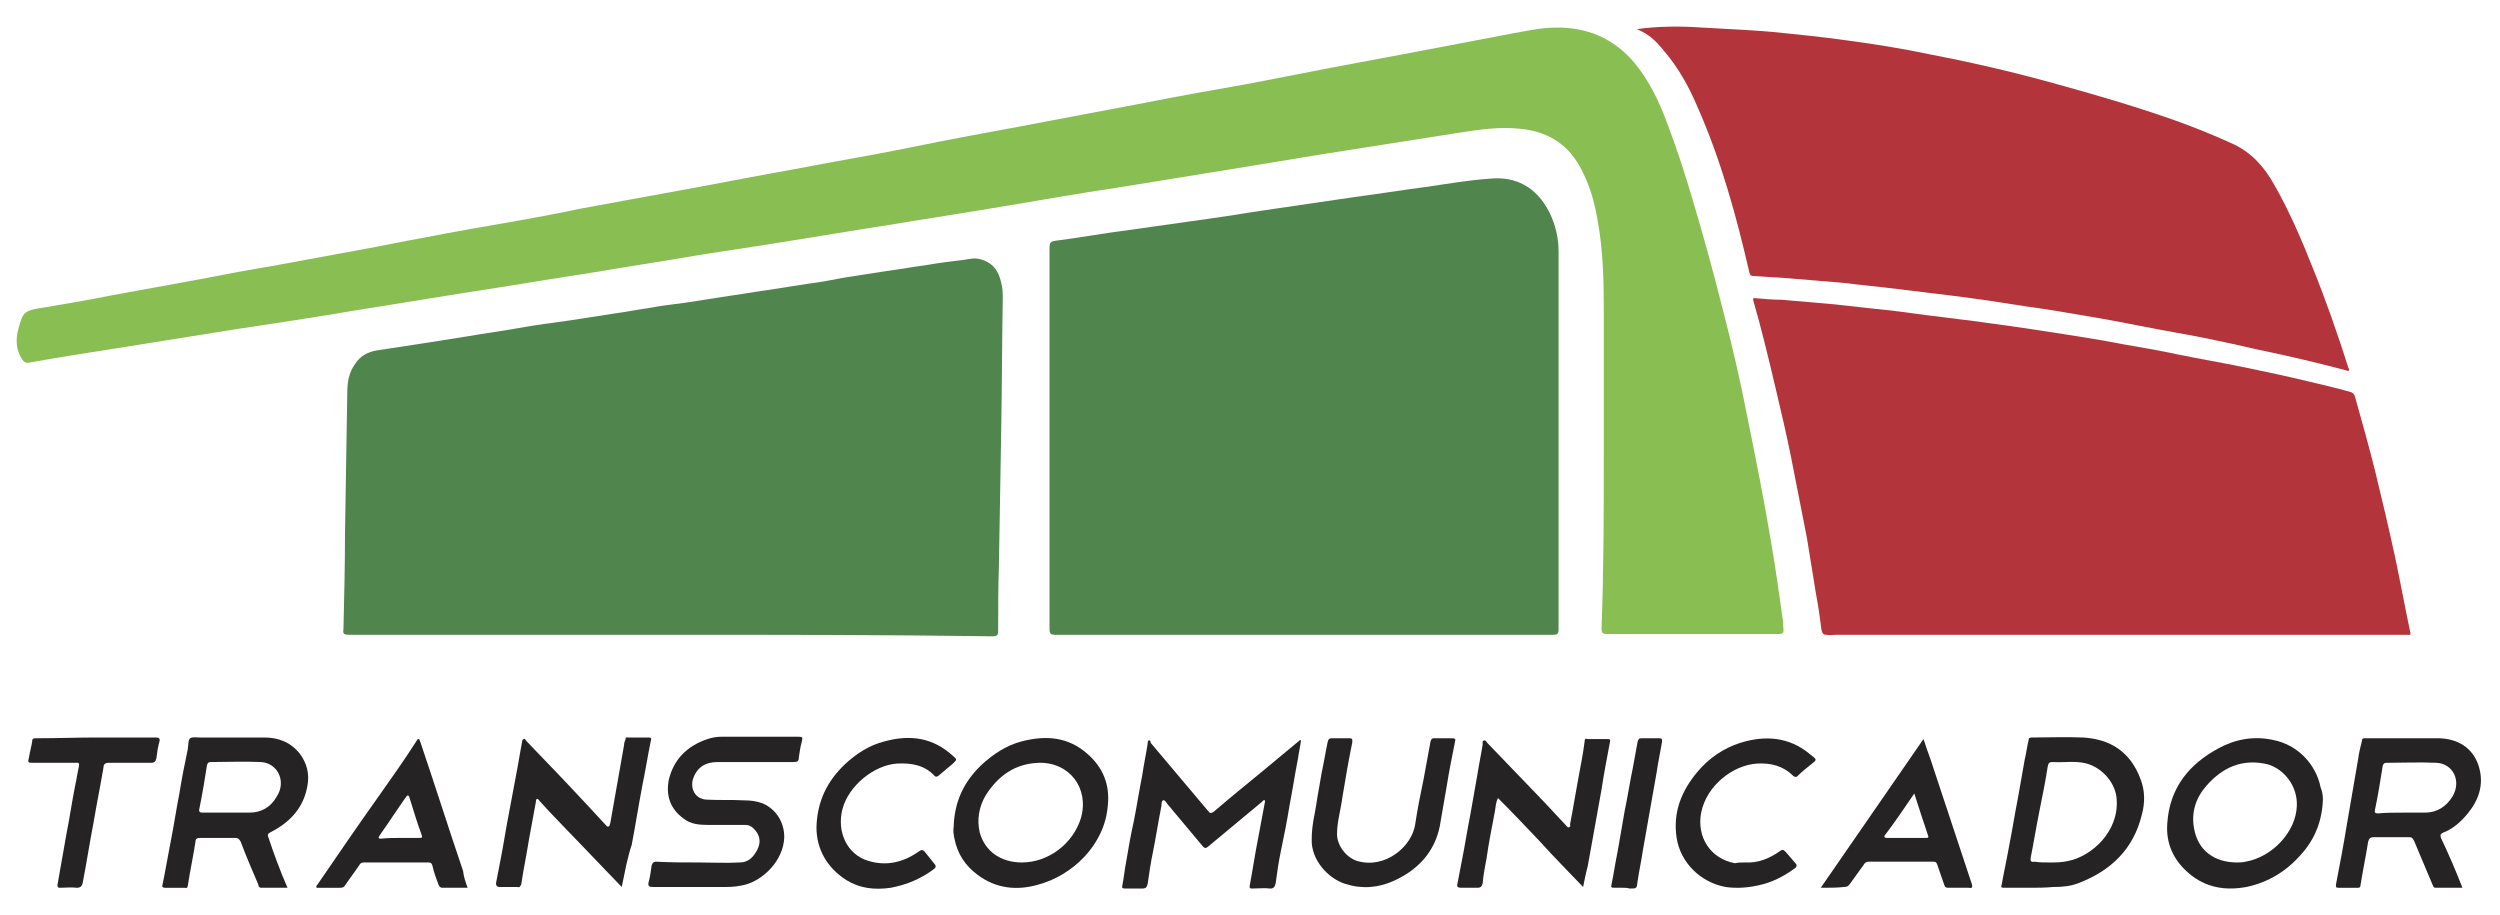
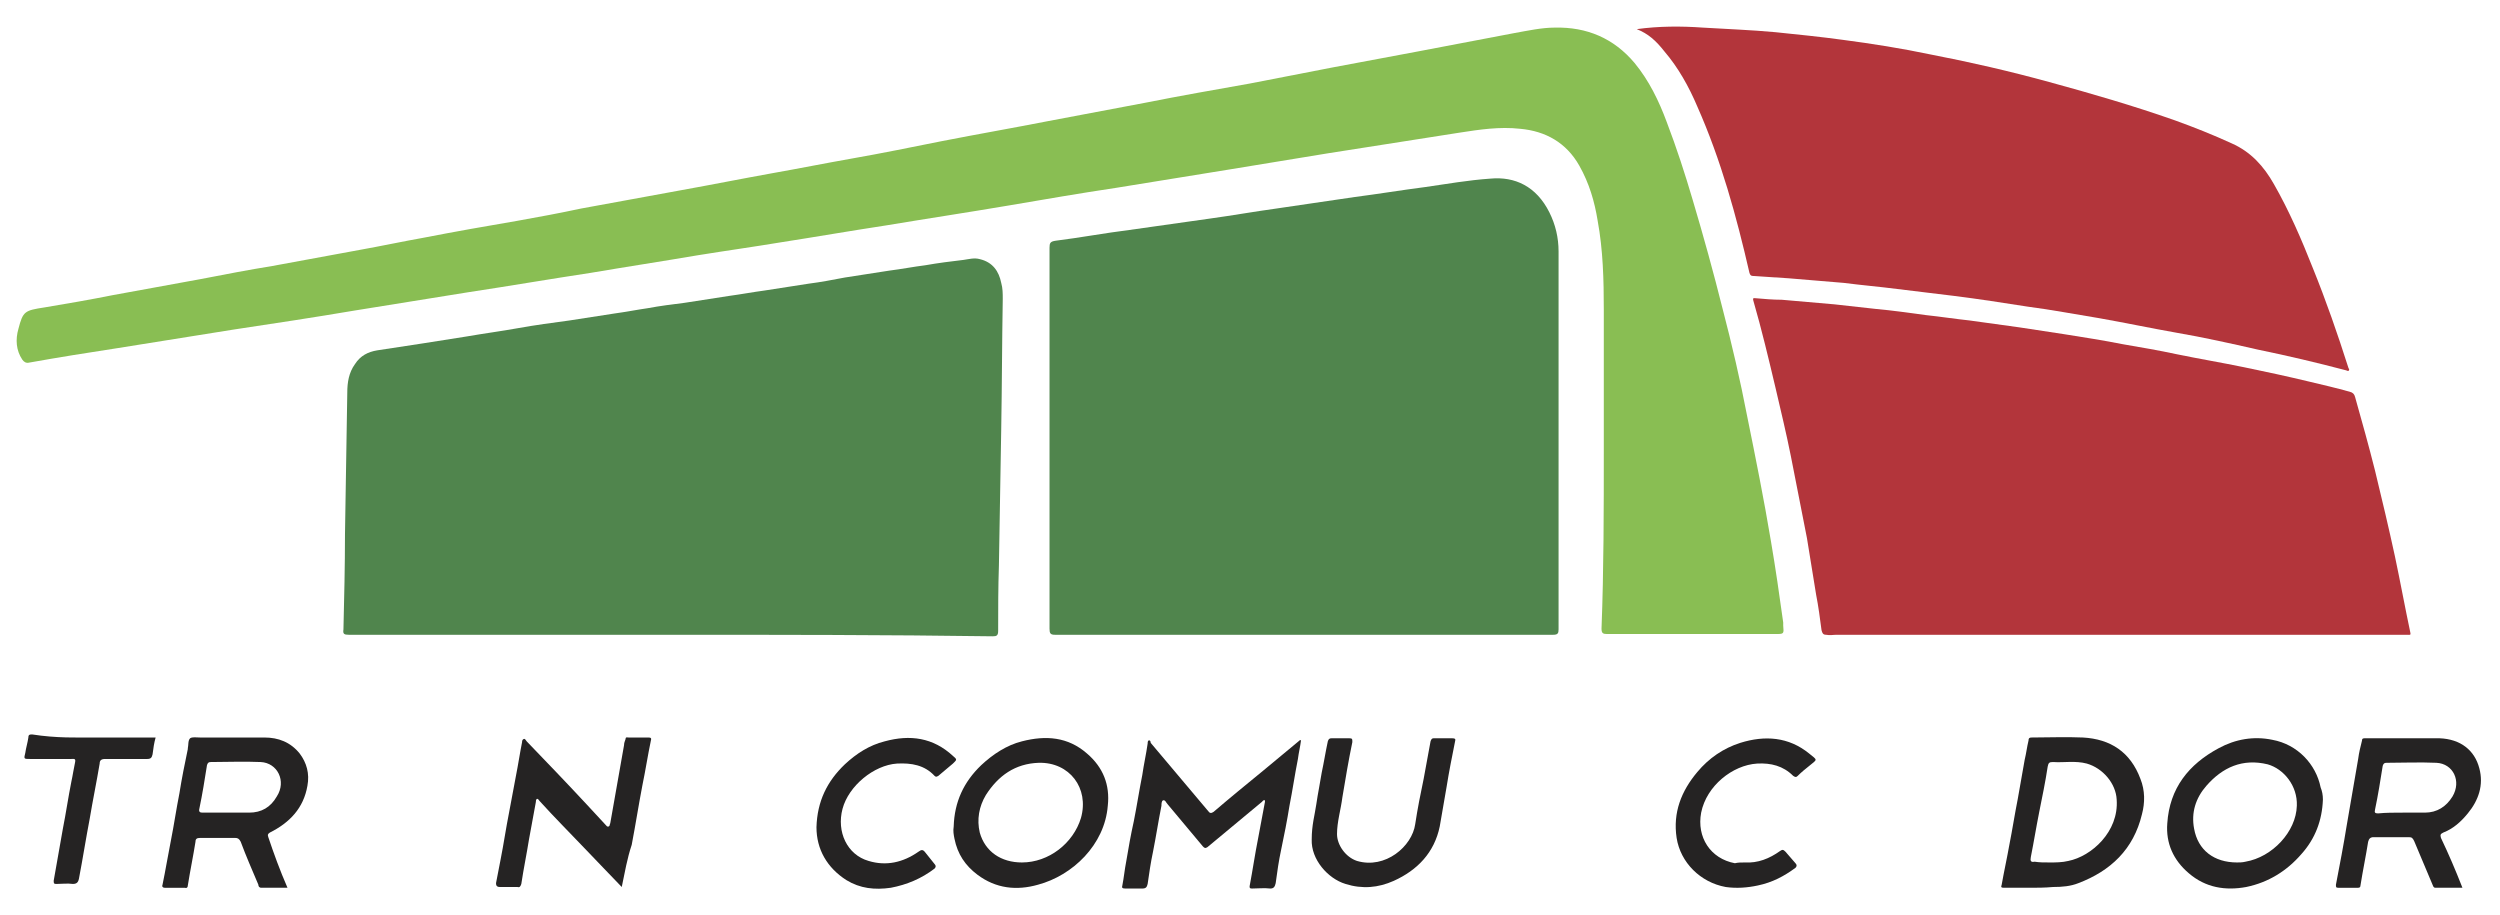
<svg xmlns="http://www.w3.org/2000/svg" version="1.1" id="Capa_1" x="0px" y="0px" viewBox="0 0 326.1 119.3" style="enable-background:new 0 0 326.1 119.3;" xml:space="preserve">
  <style type="text/css">
	.st0{fill-rule:evenodd;clip-rule:evenodd;fill:#50854D;}
	.st1{fill-rule:evenodd;clip-rule:evenodd;fill:#89BE53;}
	.st2{fill-rule:evenodd;clip-rule:evenodd;fill:#B3353B;}
	.st3{fill-rule:evenodd;clip-rule:evenodd;fill:#252323;}
</style>
  <g>
    <path class="st0" d="M169.9,82.8c-10.8,0-21.6,0-32.3,0c-0.6,0-0.7-0.2-0.7-0.8c0-16.6,0-33.2,0-49.7c0-0.6,0.1-0.8,0.8-0.9   c3.2-0.4,6.4-1,9.6-1.4c3.5-0.5,7.1-1,10.6-1.5c2.9-0.4,5.7-0.9,8.6-1.3c3.4-0.5,6.8-1,10.2-1.5c3.1-0.4,6.1-0.9,9.2-1.3   c2.8-0.4,5.6-0.9,8.5-1.1c3.2-0.3,6,1,7.7,4.4c0.8,1.6,1.2,3.3,1.2,5.1c0,0.4,0,0.8,0,1.1c0,16.1,0,32.2,0,48.2   c0,0.5-0.1,0.7-0.7,0.7C191.6,82.8,180.8,82.8,169.9,82.8z" />
    <path class="st0" d="M87.5,82.8c-14,0-28,0-42,0c-0.6,0-0.8-0.1-0.7-0.7c0.1-4.1,0.2-8.3,0.2-12.4c0.1-6.2,0.2-12.3,0.3-18.5   c0-1.3,0.2-2.6,1-3.7c0.7-1.1,1.7-1.6,2.9-1.8c2-0.3,3.9-0.6,5.9-0.9c1.9-0.3,3.8-0.6,5.7-0.9c2.3-0.4,4.6-0.7,6.8-1.1   c2.2-0.4,4.5-0.7,6.7-1c1.9-0.3,3.9-0.6,5.8-0.9c1.5-0.2,3-0.5,4.4-0.7c1.6-0.3,3.2-0.5,4.8-0.7c1.9-0.3,3.9-0.6,5.8-0.9   c1.5-0.2,3.1-0.5,4.6-0.7c1.9-0.3,3.9-0.6,5.8-0.9c1.6-0.2,3.1-0.5,4.7-0.8c1.9-0.3,3.9-0.6,5.8-0.9c1.6-0.2,3.1-0.5,4.7-0.7   c1.7-0.3,3.3-0.5,5-0.7c0.7-0.1,1.4-0.3,2.1-0.1c1.7,0.4,2.5,1.6,2.8,3.1c0.2,0.7,0.2,1.4,0.2,2.1c-0.1,5.7-0.1,11.3-0.2,17   c-0.1,5.9-0.2,11.8-0.3,17.7c-0.1,2.9-0.1,5.8-0.1,8.6c0,0.6-0.2,0.7-0.7,0.7C115.6,82.8,101.5,82.8,87.5,82.8z" />
    <path class="st1" d="M209.2,58.6c0-6.1,0-12.1,0-18.2c0-3.9-0.1-7.8-0.8-11.6c-0.4-2.5-1.1-4.9-2.4-7.2c-1.7-3-4.4-4.5-7.7-4.8   c-2.7-0.3-5.3,0.1-7.9,0.5c-5.7,0.9-11.5,1.8-17.2,2.7c-4.3,0.7-8.6,1.4-12.8,2.1c-4.9,0.8-9.9,1.6-14.8,2.4   c-4.7,0.7-9.3,1.5-14,2.3c-5.3,0.9-10.6,1.7-16,2.6c-4.6,0.7-9.2,1.5-13.7,2.2c-3.6,0.6-7.2,1.1-10.9,1.7c-4.7,0.8-9.3,1.5-14,2.3   c-5.3,0.8-10.5,1.7-15.8,2.5c-5,0.8-9.9,1.6-14.9,2.4c-5.3,0.9-10.6,1.7-15.9,2.5c-5,0.8-10,1.6-15,2.4c-3.9,0.6-7.7,1.2-11.6,1.9   c-0.4,0.1-0.7-0.1-0.9-0.4c-0.8-1.2-0.9-2.6-0.5-4c0.6-2.3,0.8-2.4,3.4-2.8c3-0.5,5.9-1,8.9-1.6c3.8-0.7,7.7-1.4,11.5-2.1   c3.1-0.6,6.2-1.2,9.3-1.7c3.8-0.7,7.6-1.4,11.4-2.1c2.8-0.5,5.6-1.1,8.4-1.6c4.1-0.8,8.1-1.5,12.2-2.2c2.8-0.5,5.5-1,8.3-1.6   c4.4-0.8,8.8-1.6,13.1-2.4c3.9-0.7,7.9-1.5,11.8-2.2c3.4-0.6,6.9-1.3,10.3-1.9c4-0.7,7.9-1.5,11.9-2.3c4.6-0.9,9.2-1.7,13.8-2.6   c4.2-0.8,8.5-1.6,12.7-2.4c4.5-0.9,9.1-1.7,13.6-2.5c3.6-0.7,7.2-1.4,10.8-2.1c3.7-0.7,7.5-1.4,11.2-2.1c4.2-0.8,8.4-1.6,12.6-2.4   c1.7-0.3,3.5-0.7,5.2-0.7c4.2-0.1,7.7,1.4,10.4,4.6c1.9,2.3,3.2,5,4.2,7.7c1.3,3.4,2.4,6.8,3.4,10.2c1.4,4.7,2.7,9.4,3.9,14.2   c1.2,4.6,2.3,9.3,3.2,14c1.1,5.4,2.2,10.9,3.1,16.3c0.6,3.5,1.1,7,1.6,10.6c0,0.1,0,0.2,0,0.4c0.1,1.1,0.1,1.1-1,1.1   c-7.3,0-14.7,0-22,0c-0.5,0-0.7-0.1-0.7-0.7C209.2,74.3,209.2,66.4,209.2,58.6z" />
    <path class="st2" d="M275.7,82.8c-12,0-24.1,0-36.1,0c-0.5,0-0.9,0.1-1.4,0c-0.4,0-0.5-0.2-0.6-0.6c-0.2-1.5-0.4-3.1-0.7-4.6   c-0.4-2.5-0.8-5-1.2-7.4c-0.7-3.6-1.4-7.2-2.1-10.7c-0.6-3-1.3-5.9-2-8.9c-0.9-3.8-1.8-7.6-2.9-11.4c-0.1-0.4,0.1-0.3,0.3-0.3   c1.1,0.1,2.3,0.2,3.4,0.2c2.3,0.2,4.6,0.4,6.9,0.6c1.8,0.2,3.6,0.4,5.4,0.6c2.2,0.2,4.3,0.5,6.5,0.8c1.9,0.2,3.8,0.5,5.7,0.7   c2.2,0.3,4.3,0.6,6.5,0.9c2,0.3,4,0.6,5.9,0.9c2.5,0.4,5.1,0.8,7.6,1.3c2.3,0.4,4.7,0.8,7,1.3c2.9,0.6,5.9,1.1,8.8,1.7   c2.9,0.6,5.7,1.2,8.6,1.9c1.7,0.4,3.4,0.8,5.2,1.3c0.4,0.1,0.6,0.3,0.7,0.7c0.9,3.2,1.8,6.4,2.6,9.6c0.9,3.7,1.8,7.5,2.6,11.2   c0.7,3.3,1.3,6.6,2,9.9c0.1,0.4-0.1,0.3-0.4,0.3c-0.8,0-1.5,0-2.3,0C299.7,82.8,287.7,82.8,275.7,82.8z" />
    <path class="st2" d="M213.5,3.8c2.9-0.4,5.8-0.4,8.6-0.2c3.2,0.2,6.3,0.3,9.5,0.6c2.9,0.3,5.9,0.6,8.8,1c3.8,0.5,7.6,1.1,11.4,1.9   c5.2,1,10.4,2.2,15.5,3.6c5.5,1.5,11,3.1,16.4,5c2.5,0.9,5,1.9,7.4,3c2.5,1.1,4.2,3,5.5,5.3c2,3.5,3.6,7.2,5.1,11   c1.7,4.2,3.2,8.5,4.6,12.9c0,0.1,0.2,0.3,0.1,0.4c-0.1,0.2-0.3,0-0.4,0c-3.8-1-7.6-1.9-11.5-2.7c-3.5-0.8-7.1-1.6-10.6-2.2   c-3.4-0.6-6.7-1.3-10.1-1.9c-3.1-0.5-6.2-1.1-9.3-1.5c-3.2-0.5-6.4-1-9.6-1.4c-2.4-0.3-4.9-0.6-7.4-0.9c-2.3-0.3-4.7-0.5-7-0.8   c-2.4-0.2-4.8-0.4-7.2-0.6c-1.5-0.1-3-0.2-4.6-0.3c-0.3,0-0.4-0.1-0.5-0.4c-1.7-7.4-3.7-14.7-6.8-21.7c-1.1-2.6-2.5-5.1-4.3-7.2   C216,5.3,215,4.4,213.5,3.8z" />
    <path class="st3" d="M37.5,115.8c-1.2,0-2.3,0-3.4,0c-0.3,0-0.4-0.2-0.4-0.4c-0.8-1.9-1.6-3.7-2.3-5.6c-0.2-0.4-0.4-0.5-0.7-0.5   c-1.5,0-3.1,0-4.6,0c-0.4,0-0.6,0.1-0.6,0.5c-0.3,1.9-0.7,3.8-1,5.7c0,0.2-0.1,0.4-0.4,0.3c-0.9,0-1.7,0-2.6,0   c-0.3,0-0.4-0.2-0.3-0.4c0.4-1.9,0.7-3.8,1.1-5.8c0.4-2,0.7-4.1,1.1-6.1c0.3-1.9,0.7-3.9,1.1-5.8c0,0,0-0.1,0-0.1   c0.1-0.4,0-1,0.3-1.3c0.3-0.2,0.8-0.1,1.3-0.1c2.8,0,5.6,0,8.4,0c1.8,0,3.4,0.6,4.6,2.1c0.9,1.2,1.3,2.6,1,4.2   c-0.5,2.9-2.3,4.8-4.9,6.1c-0.3,0.2-0.3,0.3-0.2,0.6C35.7,111.3,36.5,113.5,37.5,115.8z M29.6,106C29.6,106,29.6,106,29.6,106   c1,0,1.9,0,2.9,0c1.6,0,2.8-0.7,3.6-2.1c1.3-2,0.1-4.4-2.1-4.5c-2.2-0.1-4.3,0-6.5,0c-0.3,0-0.4,0.1-0.5,0.4   c-0.3,1.9-0.6,3.8-1,5.7c-0.1,0.4,0.1,0.5,0.4,0.5C27.5,106,28.6,106,29.6,106z" />
    <path class="st3" d="M321.2,115.8c-1.2,0-2.3,0-3.5,0c-0.3,0-0.3-0.2-0.4-0.4c-0.8-1.9-1.6-3.8-2.4-5.7c-0.2-0.4-0.3-0.5-0.7-0.5   c-1.5,0-3.1,0-4.6,0c-0.4,0-0.6,0.2-0.7,0.6c-0.3,1.9-0.7,3.8-1,5.7c0,0.2-0.1,0.3-0.3,0.3c-0.9,0-1.7,0-2.6,0   c-0.3,0-0.3-0.1-0.3-0.4c0.5-2.6,1-5.2,1.4-7.7c0.5-2.9,1-5.8,1.5-8.7c0.1-0.8,0.3-1.6,0.5-2.4c0-0.3,0.2-0.3,0.4-0.3   c3.2,0,6.5,0,9.7,0c2.8,0.1,4.6,1.6,5.2,3.9c0.6,2.2-0.1,4.2-1.5,5.9c-0.9,1.1-1.9,2-3.2,2.5c-0.4,0.2-0.4,0.3-0.3,0.7   C319.4,111.4,320.3,113.5,321.2,115.8z M313.4,106C313.4,106,313.4,106,313.4,106c1,0,1.9,0,2.9,0c1.6,0,2.8-0.8,3.6-2.1   c1.2-2,0.1-4.3-2.1-4.4c-2.2-0.1-4.4,0-6.5,0c-0.3,0-0.4,0.1-0.5,0.4c-0.3,1.9-0.6,3.8-1,5.7c-0.1,0.4,0,0.5,0.4,0.5   C311.2,106,312.3,106,313.4,106z" />
    <path class="st3" d="M169.7,96.6c-0.1,0.8-0.3,1.6-0.4,2.4c-0.4,2-0.7,4.1-1.1,6.1c-0.3,1.9-0.7,3.9-1.1,5.8   c-0.3,1.4-0.5,2.8-0.7,4.3c-0.1,0.4-0.2,0.7-0.7,0.7c-0.8-0.1-1.6,0-2.4,0c-0.3,0-0.3-0.1-0.3-0.3c0.4-2.1,0.7-4.2,1.1-6.2   c0.3-1.6,0.6-3.2,0.9-4.8c0,0,0-0.1,0-0.2c-0.2-0.1-0.3,0.1-0.4,0.2c-2.4,2-4.7,3.9-7.1,5.9c-0.3,0.2-0.4,0.1-0.6-0.1   c-1.5-1.8-3.1-3.7-4.6-5.5c-0.2-0.2-0.3-0.6-0.6-0.5c-0.2,0.1-0.2,0.5-0.2,0.7c-0.4,2-0.7,4-1.1,6c-0.3,1.4-0.5,2.8-0.7,4.2   c-0.1,0.4-0.2,0.6-0.7,0.6c-0.7,0-1.5,0-2.2,0c-0.4,0-0.5-0.1-0.4-0.4c0.2-1,0.3-2.1,0.5-3.1c0.3-1.8,0.6-3.5,1-5.3   c0.4-2,0.7-4,1.1-6c0.2-1.4,0.5-2.7,0.7-4.1c0-0.1,0-0.3,0.1-0.4c0.2-0.1,0.3,0.1,0.3,0.3c2.5,3,5,5.9,7.5,8.9   c0.2,0.3,0.4,0.3,0.7,0.1c2.1-1.8,4.3-3.6,6.5-5.4c1.6-1.3,3.1-2.6,4.7-3.9C169.6,96.5,169.6,96.5,169.7,96.6z" />
-     <path class="st3" d="M91.1,112.5c1.8,0,3.6,0.1,5.4,0c1.1,0,1.8-0.7,2.3-1.7c0.4-0.8,0.4-1.6-0.2-2.4c-0.4-0.5-0.8-0.8-1.4-0.8   c-1.6,0-3.3,0-4.9,0c-1.1,0-2.2-0.1-3.1-0.8c-1.8-1.3-2.3-3-2-4.9c0.6-2.8,2.4-4.6,5.1-5.5c0.6-0.2,1.2-0.3,1.8-0.3   c3.4,0,6.7,0,10.1,0c0.5,0,0.5,0.1,0.4,0.6c-0.2,0.7-0.3,1.4-0.4,2.1c0,0.5-0.2,0.6-0.7,0.6c-3.3,0-6.6,0-9.9,0   c-1.6,0-2.7,0.7-3.2,2.2c-0.4,1.3,0.3,2.6,1.7,2.7c1.7,0.1,3.3,0,5,0.1c0.8,0,1.6,0.1,2.4,0.4c1.8,0.8,2.8,2.5,2.8,4.4   c-0.1,3.1-2.8,5.6-5.1,6.2c-0.8,0.2-1.6,0.3-2.5,0.3c-3.2,0-6.3,0-9.5,0c-0.5,0-0.7-0.1-0.6-0.6c0.2-0.7,0.3-1.5,0.4-2.2   c0.1-0.3,0.2-0.5,0.6-0.5C87.6,112.5,89.3,112.5,91.1,112.5C91.1,112.5,91.1,112.5,91.1,112.5z" />
    <path class="st3" d="M264.7,115.8c-1.1,0-2.2,0-3.3,0c-0.4,0-0.4-0.1-0.3-0.4c0.3-1.7,0.7-3.5,1-5.2c0.4-2,0.7-4,1.1-6   c0.3-1.7,0.6-3.4,0.9-5.1c0.2-0.8,0.3-1.7,0.5-2.5c0-0.3,0.1-0.4,0.4-0.4c2.2,0,4.5-0.1,6.7,0c3.6,0.2,6.2,1.9,7.5,5.4   c0.6,1.5,0.6,3.1,0.2,4.6c-1.1,4.6-4.1,7.4-8.3,9c-1,0.4-2.1,0.5-3.3,0.5C266.7,115.8,265.7,115.8,264.7,115.8   C264.7,115.8,264.7,115.8,264.7,115.8z M267.4,112.5c0.7,0,1.6,0,2.4-0.2c3-0.6,6.6-3.8,6.3-8c-0.1-2.1-1.8-4.1-3.9-4.7   c-1.5-0.4-3-0.1-4.4-0.2c-0.5,0-0.6,0.1-0.7,0.6c-0.3,2-0.7,3.9-1.1,5.9c-0.4,2-0.7,3.9-1.1,5.9c-0.1,0.5,0,0.7,0.5,0.6   C266,112.5,266.6,112.5,267.4,112.5z" />
    <path class="st3" d="M303,104.3c-0.1,2.7-1,5.1-2.8,7.1c-1.9,2.2-4.3,3.7-7.2,4.3c-2.7,0.5-5.3,0.1-7.5-1.8c-2-1.7-3-3.9-2.8-6.5   c0.3-4.6,2.8-7.7,6.7-9.8c2.2-1.2,4.6-1.6,7-1.1c3.3,0.6,5.7,3.2,6.3,6.2C302.9,103.2,303,103.7,303,104.3z M291.8,112.5   c0.3,0,0.7,0,1.1-0.1c3.5-0.6,6.6-3.9,6.7-7.3c0.1-2.6-1.7-4.8-3.8-5.4c-3.3-0.8-5.9,0.4-8,2.8c-1.4,1.6-2,3.5-1.6,5.6   C286.7,110.9,288.8,112.5,291.8,112.5z" />
    <path class="st3" d="M124.4,107.8c0.1-3.2,1.3-5.8,3.6-8c1.5-1.4,3.3-2.6,5.3-3.1c3.1-0.8,6-0.6,8.5,1.6c2.1,1.8,3,4.1,2.7,6.8   c-0.4,5.1-4.6,9.1-9.1,10.3c-2.8,0.8-5.5,0.5-7.9-1.3c-1.6-1.2-2.6-2.7-3-4.7C124.4,108.9,124.3,108.4,124.4,107.8z M133.3,112.5   c3.5,0,6.7-2.5,7.7-5.8c1.1-3.9-1.5-7.3-5.5-7.2c-3.1,0.1-5.3,1.7-6.9,4.2c-0.9,1.5-1.2,3.2-0.8,4.9   C128.5,111.1,130.6,112.5,133.3,112.5z" />
    <path class="st3" d="M81.1,115.7c-1.7-1.8-3.3-3.4-4.8-5c-2-2.1-4-4.1-5.9-6.2c-0.1-0.1-0.2-0.3-0.3-0.3c-0.2,0-0.2,0.3-0.2,0.4   c-0.3,1.6-0.6,3.3-0.9,4.9c-0.3,1.9-0.7,3.8-1,5.8c-0.1,0.3-0.2,0.5-0.5,0.4c-0.8,0-1.5,0-2.3,0c-0.4,0-0.5-0.2-0.5-0.5   c0.2-1,0.4-2.1,0.6-3.1c0.4-2,0.7-4.1,1.1-6.1c0.3-1.6,0.6-3.2,0.9-4.8c0.3-1.5,0.5-2.9,0.8-4.4c0-0.1,0-0.3,0.2-0.4   c0.2-0.1,0.3,0.2,0.4,0.3c2.6,2.7,5.2,5.4,7.8,8.2c0.8,0.9,1.7,1.8,2.5,2.7c0.1,0.1,0.2,0.3,0.4,0.2c0.2-0.1,0.1-0.3,0.2-0.4   c0.3-1.7,0.6-3.4,0.9-5.1c0.3-1.7,0.6-3.4,0.9-5.1c0-0.3,0.1-0.5,0.2-0.8c0-0.3,0.2-0.2,0.4-0.2c0.9,0,1.7,0,2.6,0   c0.3,0,0.4,0.1,0.3,0.4c-0.4,1.9-0.7,3.9-1.1,5.8c-0.5,2.6-0.9,5.2-1.4,7.8C81.8,112,81.5,113.8,81.1,115.7z" />
-     <path class="st3" d="M206.5,115.7c-1.9-2-3.8-3.9-5.6-5.9c-1.8-1.9-3.6-3.8-5.5-5.7c-0.3,0.6-0.3,1.1-0.4,1.7   c-0.4,2.1-0.8,4.1-1.1,6.2c-0.2,1-0.4,2.1-0.5,3.2c-0.1,0.4-0.2,0.6-0.7,0.6c-0.7,0-1.4,0-2.1,0c-0.4,0-0.6-0.1-0.5-0.5   c0.2-1,0.4-2.1,0.6-3.1c0.4-2,0.7-4,1.1-6c0.3-1.7,0.6-3.4,0.9-5.1c0.2-1.3,0.5-2.7,0.7-4c0-0.2-0.1-0.5,0.2-0.5   c0.2-0.1,0.3,0.2,0.4,0.3c2.5,2.6,5,5.2,7.5,7.8c0.9,1,1.9,2,2.8,3c0.1,0.1,0.2,0.3,0.4,0.2c0.2-0.1,0.1-0.3,0.1-0.4   c0.4-2,0.7-4,1.1-6.1c0.3-1.6,0.6-3.1,0.8-4.7c0-0.3,0.1-0.4,0.4-0.3c0.9,0,1.7,0,2.6,0c0.3,0,0.4,0.1,0.3,0.4   c-0.4,2.1-0.8,4.2-1.1,6.2c-0.3,1.7-0.6,3.3-0.9,5c-0.3,1.7-0.6,3.3-0.9,5C206.9,113.7,206.7,114.7,206.5,115.7z" />
    <path class="st3" d="M171.1,109.5c0-1.9,0.4-3.2,0.6-4.6c0.2-1.4,0.5-2.8,0.7-4.1c0.3-1.4,0.5-2.7,0.8-4.1c0.1-0.3,0.2-0.4,0.5-0.4   c0.8,0,1.5,0,2.3,0c0.4,0,0.4,0.1,0.4,0.5c-0.5,2.4-0.9,4.8-1.3,7.2c-0.2,1.6-0.7,3.2-0.7,4.8c0,1.4,1.1,3,2.6,3.5   c3.7,1.1,7.2-1.9,7.6-4.8c0.3-2,0.7-4,1.1-5.9c0.3-1.6,0.6-3.3,0.9-4.9c0.1-0.3,0.2-0.4,0.4-0.4c0.8,0,1.6,0,2.4,0   c0.4,0,0.5,0.1,0.4,0.4c-0.4,2-0.8,4-1.1,5.9c-0.3,1.7-0.6,3.5-0.9,5.2c-0.7,3.4-2.9,5.7-6,7.1c-2,0.9-4.1,1.1-6.3,0.4   C173.2,114.6,171,112.1,171.1,109.5z" />
-     <path class="st3" d="M61,115.8c-1.1,0-2.2,0-3.3,0c-0.3,0-0.4-0.2-0.5-0.4c-0.3-0.8-0.6-1.6-0.8-2.5c-0.1-0.3-0.2-0.4-0.5-0.4   c-2.8,0-5.7,0-8.5,0c-0.2,0-0.4,0.1-0.5,0.3c-0.6,0.9-1.3,1.8-1.9,2.7c-0.1,0.2-0.3,0.3-0.6,0.3c-1,0-2.1,0-3.1,0   c-0.1-0.2,0-0.3,0.1-0.4c2.6-3.8,5.2-7.6,7.9-11.4c1.7-2.4,3.4-4.8,5-7.3c0.1-0.1,0.1-0.3,0.3-0.3c0.2,0,0.1,0.2,0.2,0.3   c1.9,5.6,3.7,11.3,5.6,16.9C60.5,114.4,60.7,115,61,115.8z M52.2,109.3c0.8,0,1.7,0,2.5,0c0.4,0,0.4-0.1,0.3-0.4   c-0.6-1.6-1.1-3.3-1.6-4.9c-0.1-0.3-0.2-0.3-0.4-0.1c-1.2,1.7-2.3,3.4-3.5,5.1c-0.2,0.3-0.1,0.4,0.2,0.4   C50.5,109.3,51.4,109.3,52.2,109.3z" />
-     <path class="st3" d="M237.5,115.8c4.5-6.5,8.9-12.9,13.4-19.4c0.3,0.9,0.6,1.8,0.9,2.6c1.8,5.4,3.6,10.9,5.4,16.3   c0.1,0.4,0.1,0.6-0.4,0.5c-0.9,0-1.8,0-2.7,0c-0.3,0-0.4-0.1-0.5-0.4c-0.3-0.9-0.6-1.7-0.9-2.6c-0.1-0.3-0.2-0.4-0.5-0.4   c-2.8,0-5.7,0-8.5,0c-0.3,0-0.5,0.2-0.6,0.4c-0.6,0.8-1.2,1.7-1.8,2.5c-0.2,0.3-0.4,0.4-0.8,0.4   C239.6,115.8,238.7,115.8,237.5,115.8z M249.7,103.5c-1.3,1.9-2.5,3.7-3.8,5.4c-0.2,0.2-0.1,0.4,0.2,0.4c1.7,0,3.4,0,5.2,0   c0.2,0,0.3-0.1,0.2-0.3C250.9,107.2,250.3,105.4,249.7,103.5z" />
    <path class="st3" d="M227.6,112.5c1.7,0.1,3.2-0.5,4.6-1.5c0.3-0.2,0.4-0.2,0.7,0.1c0.4,0.5,0.9,1,1.3,1.5c0.2,0.2,0.2,0.4,0,0.6   c-1.5,1.1-3,1.9-4.9,2.3c-1.4,0.3-2.8,0.4-4.2,0.2c-3.3-0.6-5.9-3.2-6.4-6.4c-0.5-3.3,0.6-6.1,2.7-8.6c1.5-1.8,3.4-3.1,5.6-3.8   c3.2-1,6.3-0.8,9,1.4c1.1,0.9,1.1,0.7,0,1.6c-0.5,0.4-1,0.8-1.5,1.3c-0.2,0.2-0.3,0.2-0.6,0c-1.3-1.3-2.9-1.7-4.7-1.6   c-3.2,0.2-6.6,2.9-7.3,6.4c-0.6,3.2,1.2,6,4.4,6.6C226.7,112.5,227.1,112.5,227.6,112.5z" />
    <path class="st3" d="M106.5,107.9c0.1-3.4,1.4-6,3.7-8.2c1.5-1.4,3.2-2.5,5.2-3c3.3-0.9,6.3-0.5,8.9,1.9c0.6,0.5,0.5,0.5,0,1   c-0.6,0.5-1.3,1.1-1.9,1.6c-0.2,0.1-0.3,0.2-0.5,0c-1.3-1.4-3-1.7-4.9-1.6c-3,0.2-6.3,2.9-7.1,5.9c-0.8,3,0.6,6,3.4,6.8   c2.3,0.7,4.5,0.2,6.5-1.2c0.4-0.3,0.6-0.3,0.9,0.1c0.4,0.5,0.8,1,1.2,1.5c0.2,0.2,0.2,0.4,0,0.6c-1.7,1.3-3.6,2.1-5.7,2.5   c-2.1,0.3-4,0.1-5.8-1C107.9,113.2,106.5,110.8,106.5,107.9z" />
-     <path class="st3" d="M12.6,96.2c2.6,0,5.1,0,7.7,0c0.4,0,0.6,0.1,0.5,0.5c-0.2,0.7-0.3,1.4-0.4,2.2c-0.1,0.4-0.2,0.6-0.7,0.6   c-1.8,0-3.6,0-5.5,0c-0.5,0-0.7,0.2-0.7,0.6c-0.4,2.4-0.9,4.8-1.3,7.2c-0.5,2.6-0.9,5.2-1.4,7.8c-0.1,0.5-0.3,0.7-0.8,0.7   c-0.7-0.1-1.4,0-2.1,0c-0.3,0-0.4,0-0.4-0.4c0.4-2.3,0.8-4.5,1.2-6.8c0.4-2,0.7-4.1,1.1-6.1c0.2-0.9,0.3-1.7,0.5-2.6   c0.1-0.5-0.2-0.4-0.5-0.4c-1.8,0-3.6,0-5.4,0c-0.8,0-0.8,0-0.6-0.8c0.1-0.7,0.3-1.3,0.4-2c0-0.4,0.2-0.4,0.5-0.4   C7.4,96.3,10,96.2,12.6,96.2z" />
-     <path class="st3" d="M211.7,115.8c-0.4,0-0.8,0-1.2,0c-0.3,0-0.4-0.1-0.3-0.4c0.3-1.4,0.5-2.9,0.8-4.3c0.3-1.8,0.6-3.5,0.9-5.2   c0.4-1.9,0.7-3.9,1.1-5.8c0.2-1.1,0.4-2.2,0.6-3.3c0.1-0.4,0.2-0.5,0.5-0.5c0.8,0,1.5,0,2.3,0c0.4,0,0.4,0.1,0.4,0.4   c-0.2,1.3-0.5,2.6-0.7,4c-0.3,1.7-0.6,3.4-0.9,5.1c-0.3,1.7-0.6,3.4-0.9,5.1c-0.2,1.4-0.5,2.7-0.7,4.1c-0.1,0.9-0.1,0.9-1,0.9   C212.2,115.8,212,115.8,211.7,115.8z" />
+     <path class="st3" d="M12.6,96.2c2.6,0,5.1,0,7.7,0c-0.2,0.7-0.3,1.4-0.4,2.2c-0.1,0.4-0.2,0.6-0.7,0.6   c-1.8,0-3.6,0-5.5,0c-0.5,0-0.7,0.2-0.7,0.6c-0.4,2.4-0.9,4.8-1.3,7.2c-0.5,2.6-0.9,5.2-1.4,7.8c-0.1,0.5-0.3,0.7-0.8,0.7   c-0.7-0.1-1.4,0-2.1,0c-0.3,0-0.4,0-0.4-0.4c0.4-2.3,0.8-4.5,1.2-6.8c0.4-2,0.7-4.1,1.1-6.1c0.2-0.9,0.3-1.7,0.5-2.6   c0.1-0.5-0.2-0.4-0.5-0.4c-1.8,0-3.6,0-5.4,0c-0.8,0-0.8,0-0.6-0.8c0.1-0.7,0.3-1.3,0.4-2c0-0.4,0.2-0.4,0.5-0.4   C7.4,96.3,10,96.2,12.6,96.2z" />
  </g>
</svg>